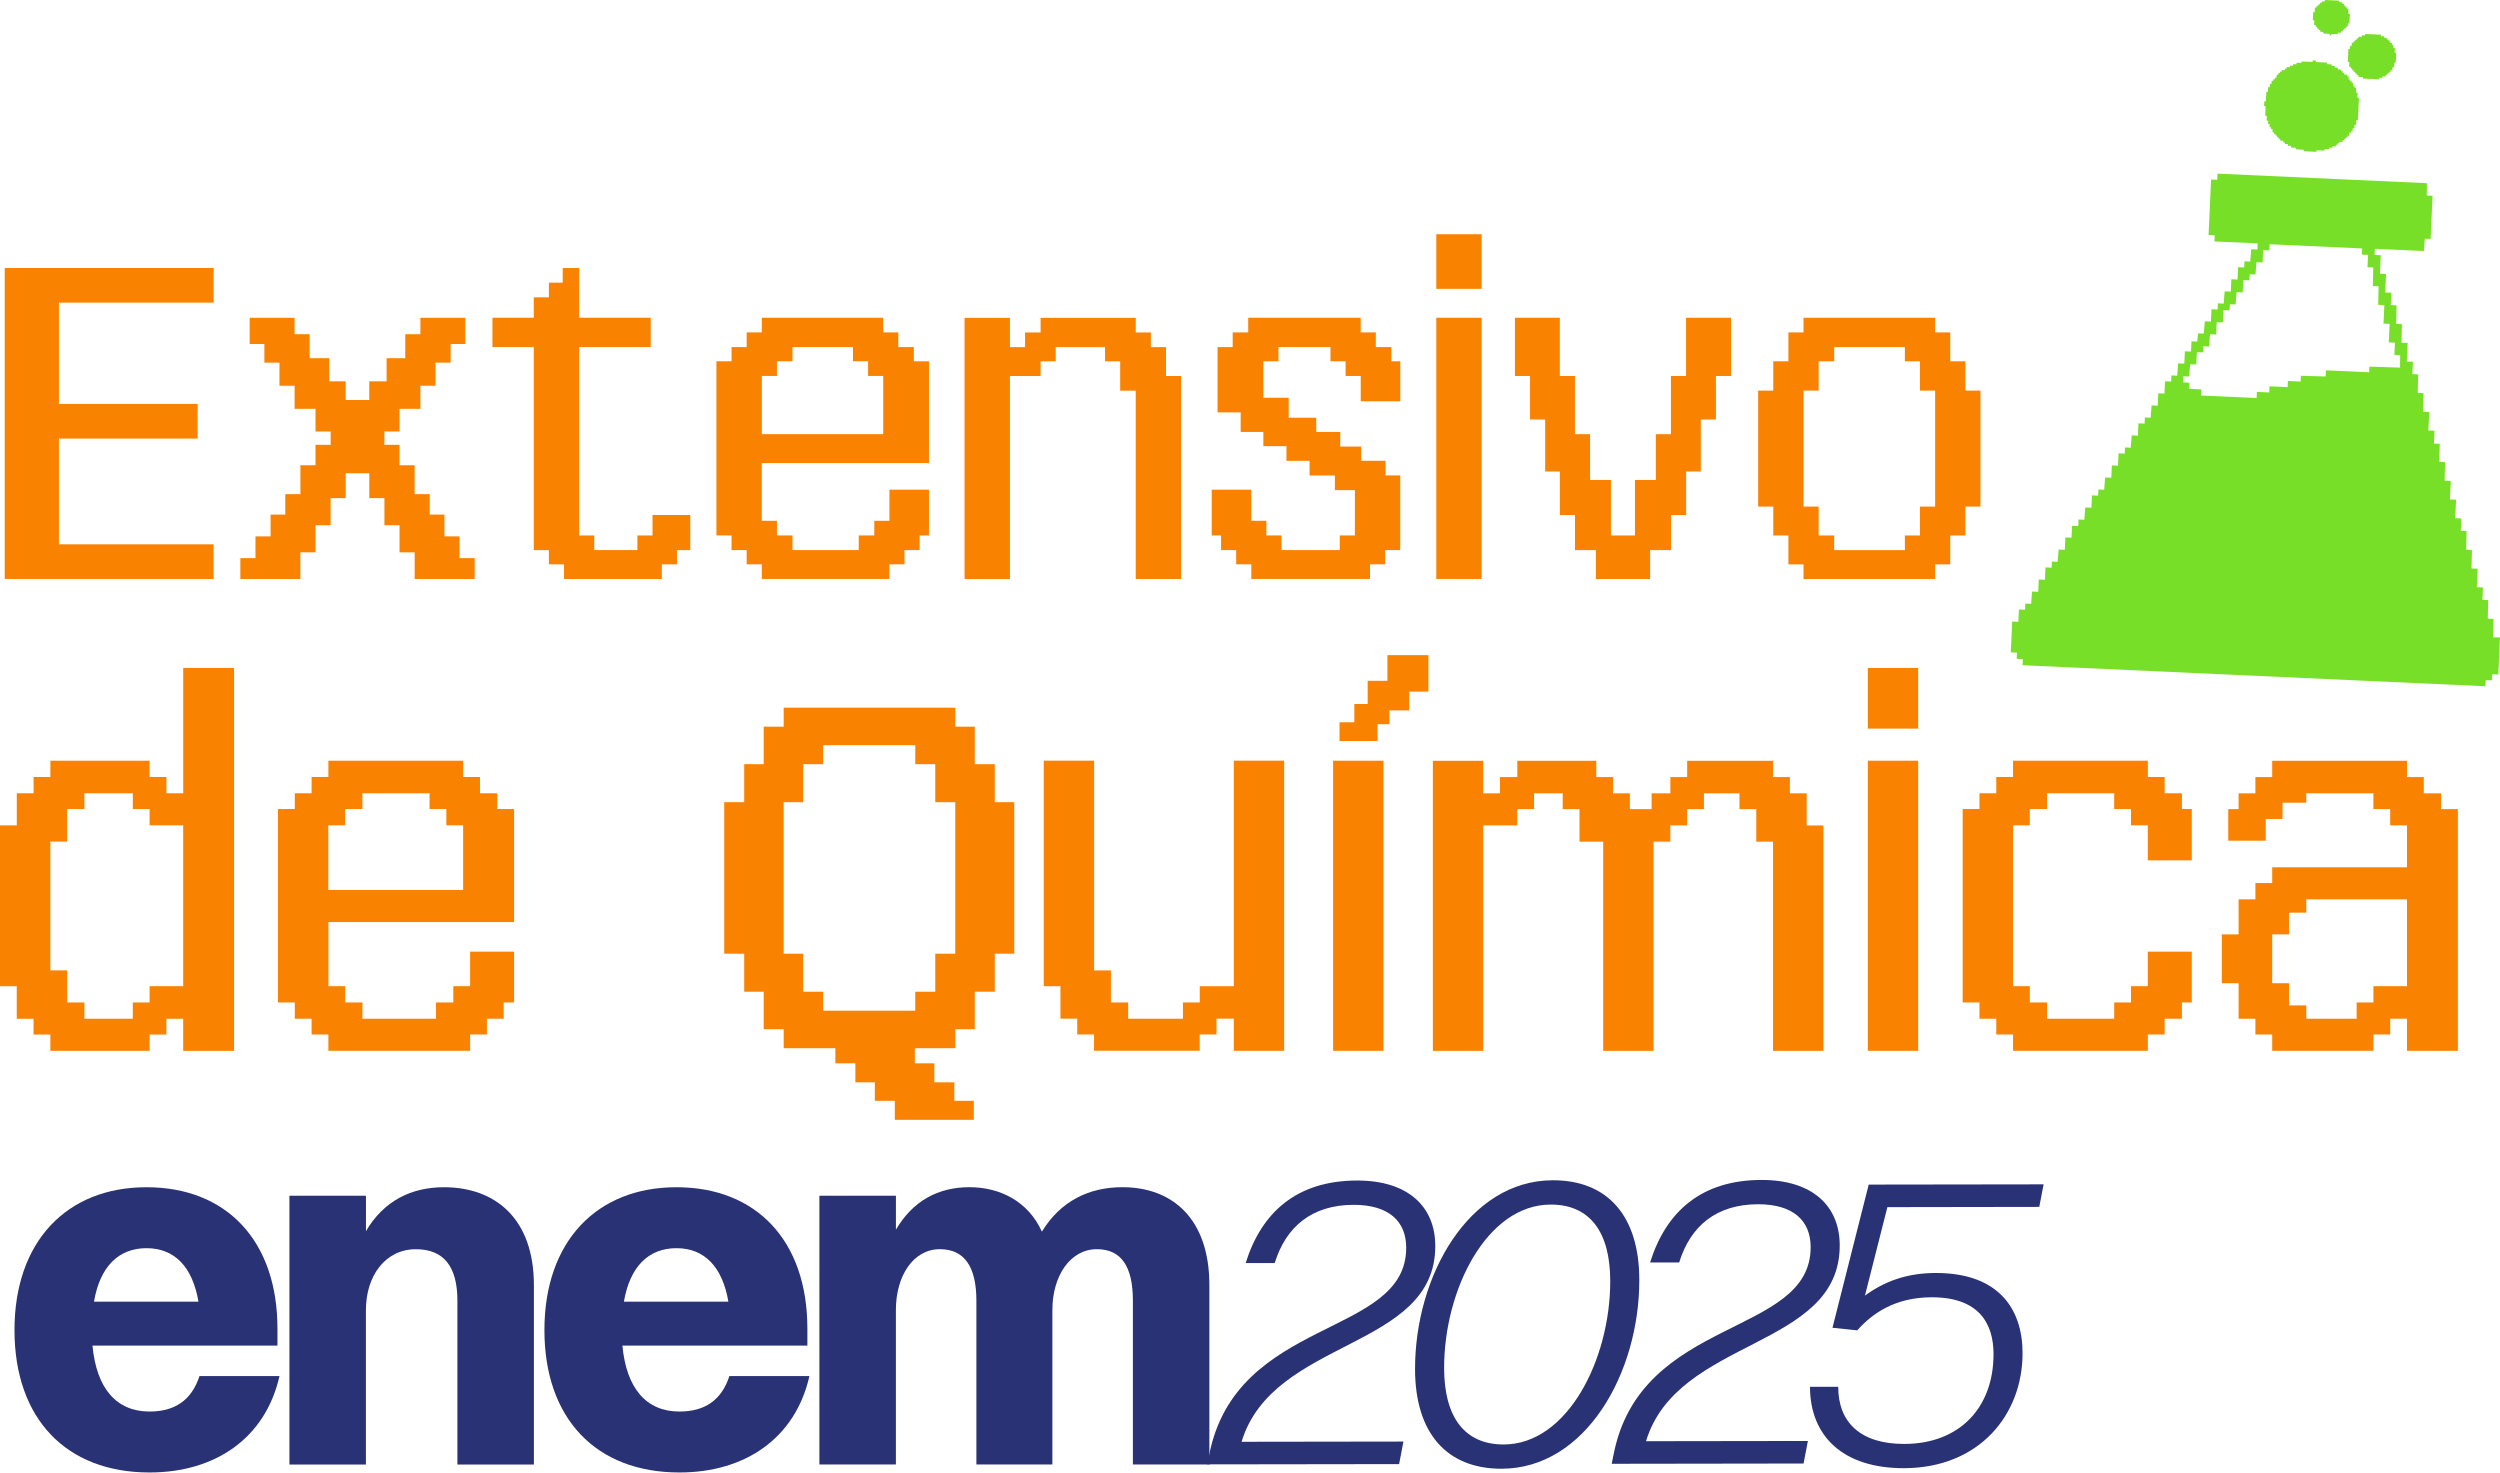
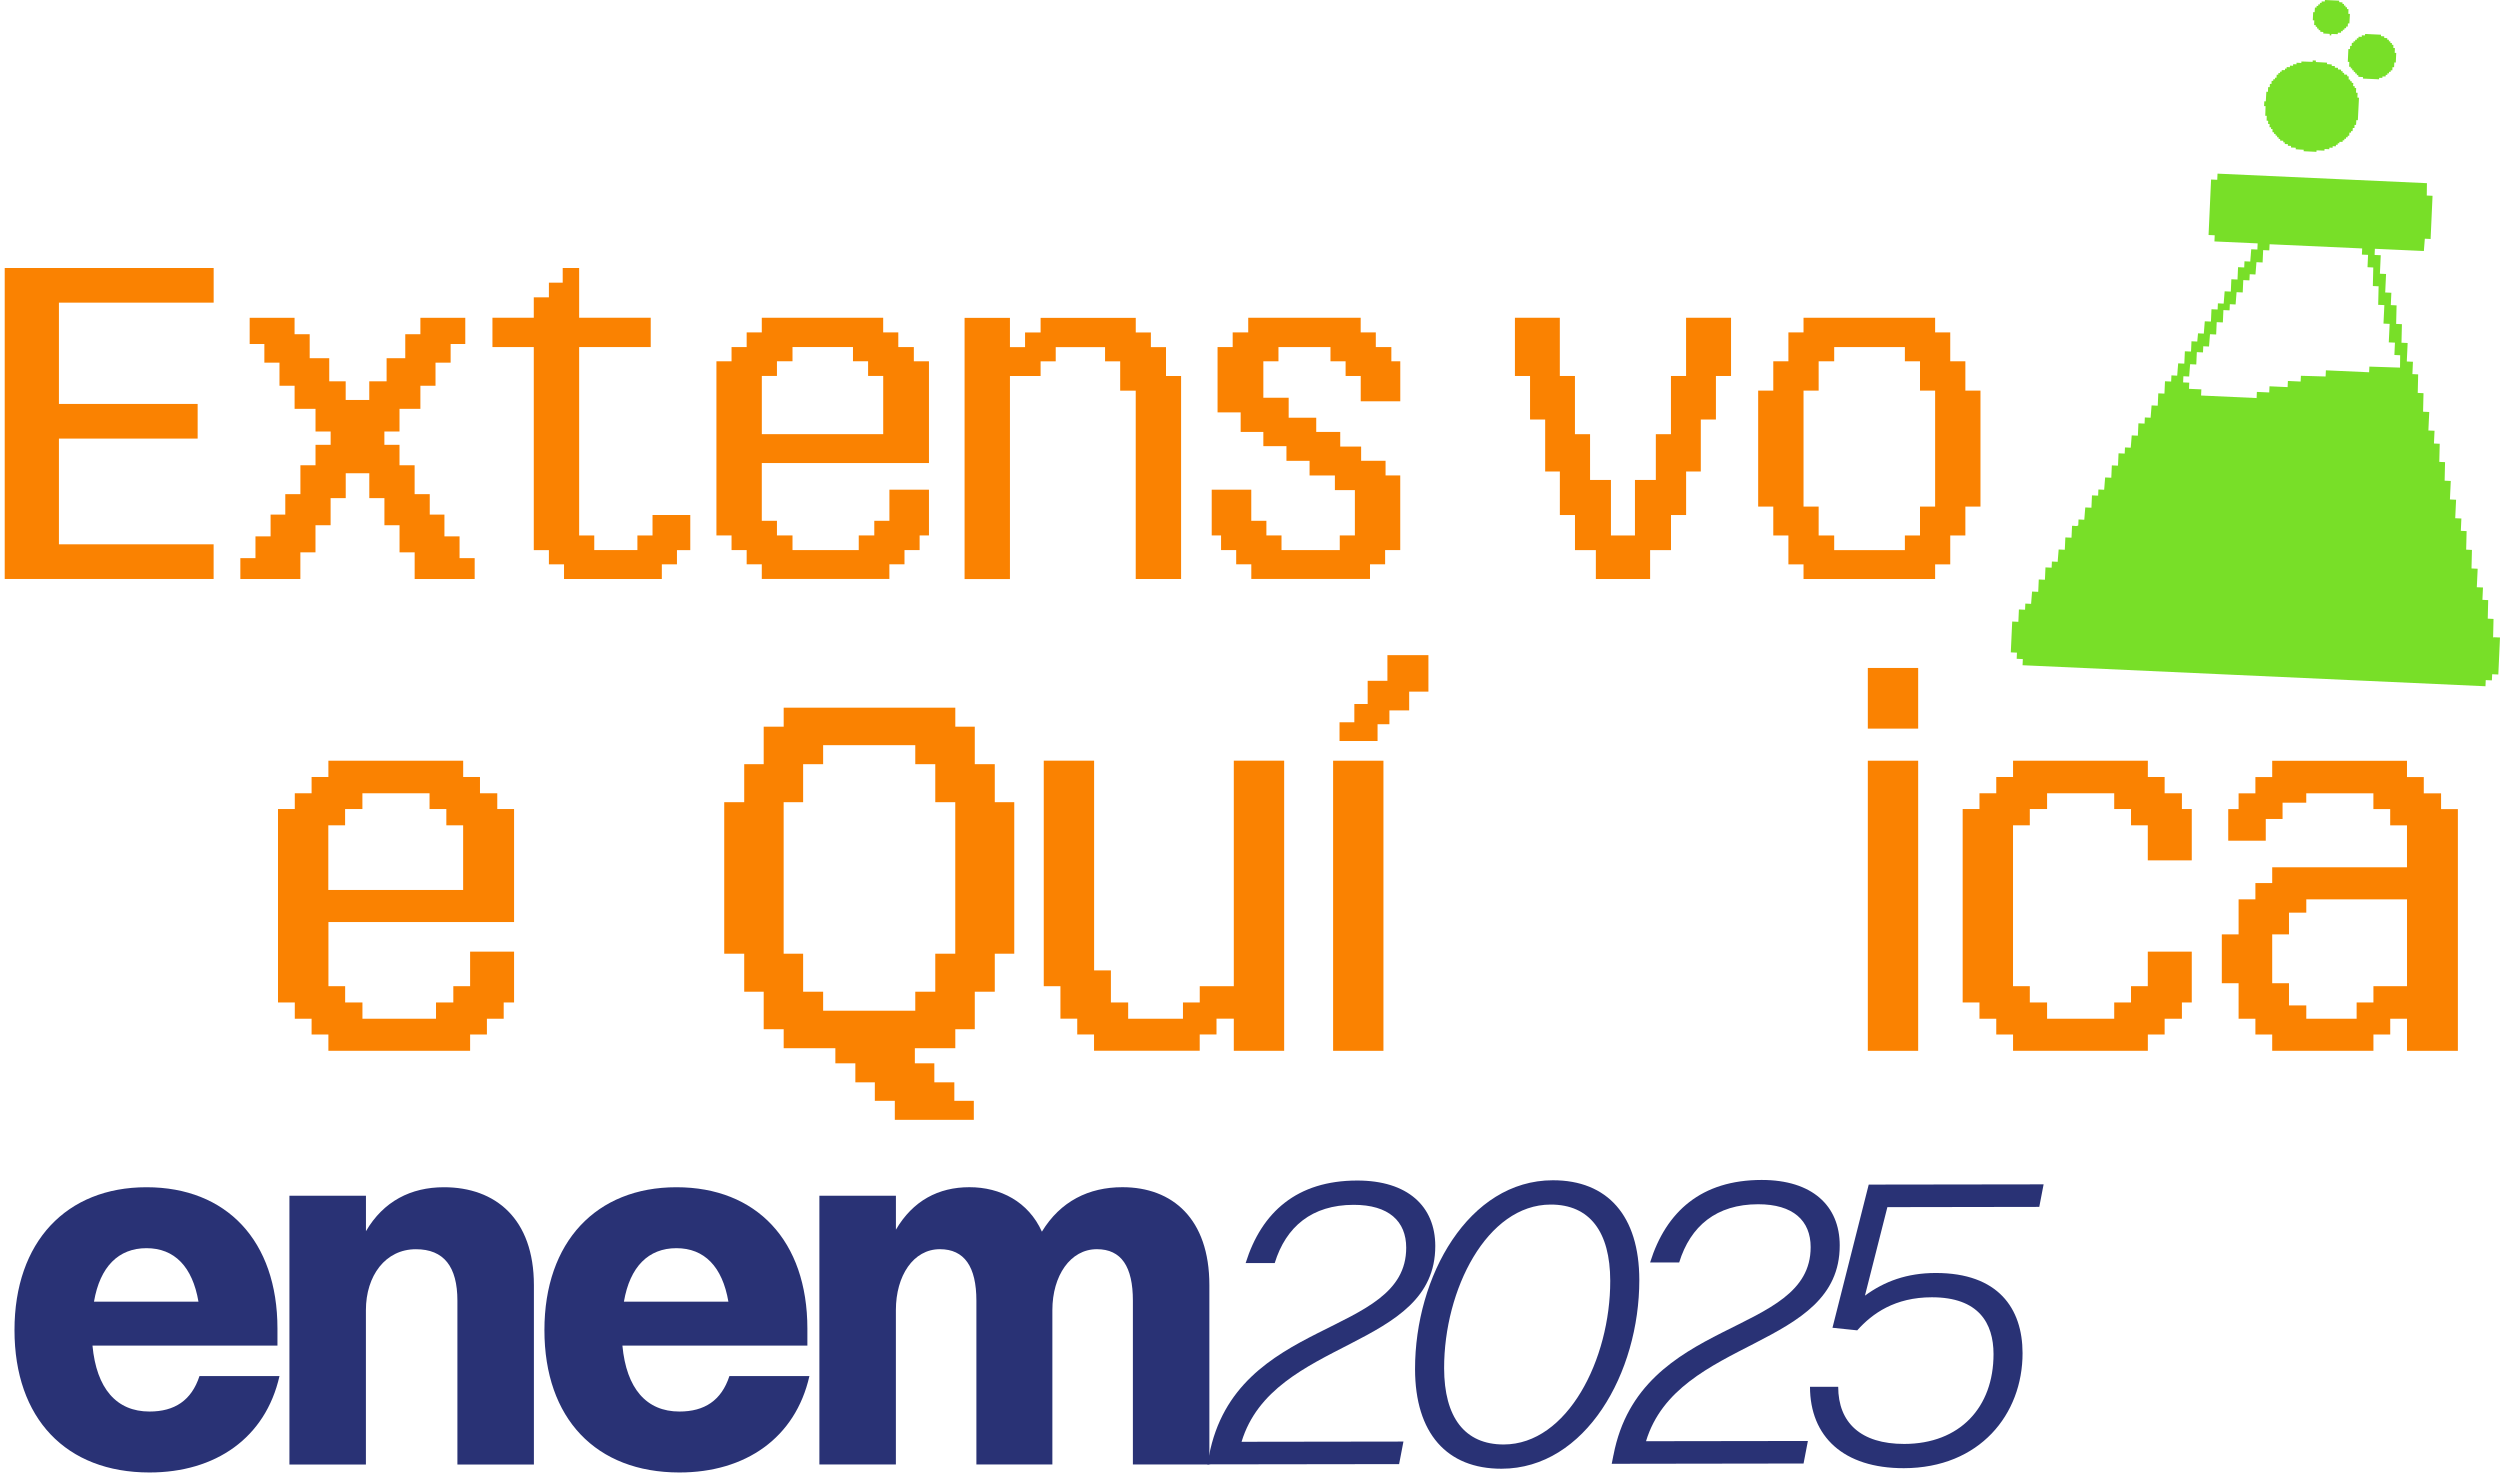
<svg xmlns="http://www.w3.org/2000/svg" width="207" height="122" viewBox="0 0 207 122" fill="none">
  <path d="M12.377 121.921C5.463 121.921 1.2 117.452 1.2 110.133C1.2 102.814 5.505 98.303 12.129 98.303C18.753 98.303 22.973 102.73 22.973 110.01V111.416H7.657C7.989 114.973 9.644 116.875 12.377 116.875C14.448 116.875 15.855 115.966 16.517 113.938H23.141C21.983 119.067 17.843 121.921 12.377 121.921ZM7.782 107.776H16.433C15.936 104.88 14.445 103.349 12.129 103.349C9.812 103.349 8.279 104.88 7.782 107.776Z" fill="#293275" />
  <path d="M23.967 99.006H30.301V101.943C31.749 99.46 34.027 98.303 36.757 98.303C41.019 98.303 44.207 100.908 44.207 106.412V121.263H37.873V107.695C37.873 104.884 36.757 103.436 34.437 103.436C31.911 103.436 30.297 105.629 30.297 108.482V121.263H23.964V99.009L23.967 99.006Z" fill="#293275" />
  <path d="M56.255 121.921C49.341 121.921 45.078 117.452 45.078 110.133C45.078 102.814 49.383 98.303 56.007 98.303C62.631 98.303 66.851 102.73 66.851 110.01V111.416H51.535C51.867 114.973 53.522 116.875 56.255 116.875C58.327 116.875 59.733 115.966 60.395 113.938H67.019C65.861 119.067 61.721 121.921 56.255 121.921ZM51.66 107.776H60.311C59.814 104.881 58.323 103.349 56.007 103.349C53.69 103.349 52.157 104.881 51.66 107.776Z" fill="#293275" />
  <path d="M67.848 99.006H74.182V101.817C75.589 99.418 77.699 98.3 80.267 98.3C82.835 98.3 85.152 99.499 86.269 101.982C87.801 99.457 90.16 98.3 92.935 98.3C97.074 98.3 100.136 100.905 100.136 106.409V121.26H93.803V107.692C93.803 104.881 92.851 103.433 90.821 103.433C88.627 103.433 87.136 105.625 87.136 108.479V121.26H80.845V107.692C80.845 104.881 79.851 103.433 77.821 103.433C75.627 103.433 74.179 105.625 74.179 108.479V121.26H67.845V99.006H67.848Z" fill="#293275" />
  <path d="M100.107 120.534C102.317 108.969 116.443 110.781 116.434 103.31C116.434 101.121 114.991 99.757 112.081 99.76C108.632 99.763 106.477 101.562 105.547 104.58H103.14C104.463 100.344 107.406 97.754 112.365 97.748C116.569 97.742 118.837 99.892 118.841 103.162C118.854 111.78 105.412 110.758 102.801 119.38L116.205 119.361L115.846 121.228L99.962 121.25L100.104 120.531L100.107 120.534Z" fill="#293275" />
  <path d="M117.166 113.364C117.156 105.68 121.599 97.735 128.572 97.726C133.099 97.719 135.728 100.66 135.735 105.974C135.745 113.657 131.302 121.602 124.329 121.611C119.802 121.618 117.173 118.677 117.166 113.364ZM119.573 113.289C119.58 117.346 121.27 119.606 124.507 119.603C129.788 119.596 133.338 112.551 133.328 106.051C133.321 101.995 131.631 99.734 128.395 99.738C123.113 99.744 119.563 106.789 119.573 113.289Z" fill="#293275" />
  <path d="M133.596 120.486C135.806 108.921 149.932 110.733 149.922 103.262C149.922 101.073 148.48 99.709 145.569 99.712C142.12 99.715 139.965 101.514 139.036 104.532H136.629C137.952 100.296 140.894 97.706 145.853 97.7C150.058 97.694 152.326 99.844 152.329 103.114C152.342 111.732 138.9 110.71 136.29 119.332L149.693 119.313L149.335 121.179L133.451 121.202L133.593 120.483L133.596 120.486Z" fill="#293275" />
  <path d="M157.64 121.566C152.645 121.573 149.874 118.955 149.867 114.828H152.203C152.207 117.804 154.078 119.561 157.672 119.558C162.273 119.551 165.071 116.53 165.064 112.113C165.061 109.562 163.835 107.412 159.953 107.415C156.898 107.418 155.033 108.75 153.778 110.152L151.729 109.939L154.73 98.084L169.211 98.064L168.852 99.931L156.275 99.951L154.417 107.279C156.033 106.093 157.898 105.406 160.273 105.403C165.448 105.396 167.465 108.337 167.468 112.035C167.475 117.097 163.925 121.557 157.637 121.566H157.64Z" fill="#293275" />
  <path d="M4.879 25.059V33.446H16.365V36.315H4.879V45.069H17.688V47.939H0.39V22.19H17.691V25.059H4.879Z" fill="#FA8201" />
  <path d="M26.122 33.852H24.393V31.94H23.141V30.028H21.889V28.484H20.673V26.314H24.39V27.674H25.642V29.66H27.261V31.573H28.623V33.117H30.575V31.573H32.011V29.66H33.556V27.674H34.808V26.314H38.525V28.484H37.312V30.028H36.06V31.94H34.808V33.852H33.079V35.729H31.827V36.831H33.079V38.524H34.331V40.916H35.583V42.609H36.799V44.412H38.051V46.214H39.303V47.942H34.334V45.734H33.082V43.489H31.83V41.245H30.578V39.185H28.626V41.245H27.374V43.489H26.122V45.734H24.87V47.942H19.901V46.214H21.153V44.412H22.405V42.609H23.622V40.916H24.874V38.524H26.125V36.831H27.377V35.729H26.125V33.852H26.122Z" fill="#FA8201" />
  <path d="M57.155 42.645V45.55H56.052V46.727H54.8V47.939H46.701V46.727H45.449V45.55H44.197V28.738H40.774V26.31H44.197V24.618H45.449V23.405H46.592V22.19H47.953V26.31H53.88V28.738H47.953V44.334H49.205V45.547H52.777V44.334H54.029V42.642H57.158L57.155 42.645Z" fill="#FA8201" />
  <path d="M63.079 43.122H64.331V44.334H65.619V45.547H71.104V44.334H72.391V43.122H73.643V40.546H76.918V44.334H76.144V45.547H74.892V46.724H73.64V47.936H63.076V46.724H61.824V45.547H60.572V44.334H59.32V29.915H60.572V28.738H61.824V27.523H63.076V26.31H73.127V27.523H74.379V28.738H75.666V29.915H76.918V38.34H63.076V43.122H63.079ZM63.079 35.948H73.13V31.128H71.878V29.912H70.626V28.735H65.619V29.912H64.331V31.128H63.079V35.948Z" fill="#FA8201" />
  <path d="M96.542 31.131H97.794V47.942H94.038V32.346H92.751V29.918H91.499V28.741H87.414V29.918H86.162V31.134H83.623V47.946H79.867V26.317H83.623V28.745H84.875V27.529H86.162V26.317H94.041V27.529H95.293V28.745H96.545V31.137L96.542 31.131Z" fill="#FA8201" />
  <path d="M115.208 29.915H115.943V33.227H112.668V31.131H111.416V29.915H110.164V28.738H105.857V29.915H104.605V32.933H106.702V34.587H108.984V35.764H110.971V36.976H112.701V38.153H114.724V39.366H115.94V45.547H114.688V46.724H113.436V47.936H103.608V46.724H102.356V45.547H101.104V44.334H100.33V40.546H103.605V43.122H104.857V44.334H106.109V45.547H110.932V44.334H112.184V40.581H110.529V39.369H108.432V38.157H106.518V36.941H104.605V35.764H102.727V34.145H100.814V28.738H102.066V27.523H103.353V26.31H112.665V27.523H113.917V28.738H115.204V29.915H115.208Z" fill="#FA8201" />
-   <path d="M118.925 19.394H122.68V23.918H118.925V19.394ZM118.925 26.31H122.68V47.939H118.925V26.31Z" fill="#FA8201" />
  <path d="M143.33 26.31V31.131H142.078V34.736H140.826V39.04H139.61V42.645H138.358V45.55H136.629V47.942H132.137V45.55H130.408V42.645H129.156V39.04H127.94V34.736H126.688V31.131H125.436V26.31H129.153V31.131H130.405V35.951H131.657V39.74H133.386V44.337H135.374V39.74H137.103V35.951H138.355V31.131H139.607V26.31H143.324H143.33Z" fill="#FA8201" />
  <path d="M163.983 32.343V41.945H162.732V44.337H161.48V46.73H160.228V47.942H149.332V46.73H148.08V44.337H146.828V41.945H145.576V32.343H146.828V29.915H148.08V27.523H149.332V26.31H160.228V27.523H161.48V29.915H162.732V32.343H163.983ZM160.228 32.343H158.976V29.915H157.724V28.738H151.871V29.915H150.584V32.343H149.332V41.945H150.584V44.337H151.871V45.55H157.724V44.337H158.976V41.945H160.228V32.343Z" fill="#FA8201" />
-   <path d="M19.379 55.307V87.011H15.168V84.355H13.777V85.66H12.387V87.008H4.169V85.66H2.778V84.355H1.387V81.659H0V68.339H1.391V65.683H2.781V64.335H4.172V62.987H12.39V64.335H13.781V65.683H15.171V55.307H19.382H19.379ZM15.168 81.656V68.336H12.387V66.988H10.996V65.683H6.989V66.988H5.559V69.684H4.169V80.347H5.559V83.004H6.989V84.351H10.996V83.004H12.387V81.656H15.168Z" fill="#FA8201" />
  <path d="M27.187 81.656H28.578V83.004H30.01V84.351H36.102V83.004H37.535V81.656H38.925V78.796H42.565V83.004H41.706V84.351H40.316V85.657H38.925V87.005H27.19V85.657H25.8V84.351H24.409V83.004H23.018V66.988H24.409V65.683H25.8V64.335H27.19V62.987H38.351V64.335H39.742V65.683H41.174V66.988H42.565V76.345H27.194V81.656H27.187ZM27.187 73.689H38.348V68.336H36.957V66.988H35.566V65.683H30.007V66.988H28.574V68.336H27.184V73.689H27.187Z" fill="#FA8201" />
  <path d="M87.814 81.656H86.423V62.984H90.592V80.347H91.983V83.004H93.412V84.351H97.949V83.004H99.339V81.656H102.159V62.984H106.328V87.005H102.159V84.348H100.727V85.654H99.336V87.002H90.586V85.654H89.195V84.348H87.804V81.653L87.814 81.656Z" fill="#FA8201" />
  <path d="M110.381 62.987H114.549V87.008H110.381V62.987ZM118.273 54.243V57.267H116.679V58.821H115.043V59.966H114.062V61.355H110.913V59.805H112.139V58.292H113.243V56.371H114.878V54.246H118.273V54.243Z" fill="#FA8201" />
-   <path d="M150.977 68.339V87.011H146.808V69.69H145.418V66.995H144.027V65.689H141.085V66.995H139.694V68.343H138.303V69.69H136.913V87.011H132.744V69.69H130.782V66.995H129.392V65.689H127.02V66.995H125.629V68.343H122.809V87.014H118.641V62.993H122.809V65.689H124.2V64.341H125.633V62.993H132.173V64.341H133.563V65.689H134.954V66.995H136.755V65.689H138.307V64.341H139.697V62.993H146.812V64.341H148.202V65.689H149.593V68.346H150.984L150.977 68.339Z" fill="#FA8201" />
  <path d="M154.656 55.307H158.824V60.33H154.656V55.307ZM154.656 62.987H158.824V87.008H154.656V62.987Z" fill="#FA8201" />
  <path d="M177.838 71.238V68.336H176.448V66.988H175.057V65.683H169.498V66.988H168.068V68.336H166.678V81.656H168.068V83.004H169.498V84.351H175.057V83.004H176.448V81.656H177.838V78.796H181.478V83.004H180.662V84.351H179.232V85.657H177.842V87.005H166.681V85.657H165.29V84.351H163.9V83.004H162.509V66.988H163.9V65.683H165.29V64.335H166.681V62.987H177.842V64.335H179.232V65.683H180.662V66.988H181.478V71.238H177.838Z" fill="#FA8201" />
  <path d="M203.512 66.988V87.008H199.301V84.351H197.911V85.657H196.52V87.005H188.138V85.657H186.747V84.351H185.356V81.411H183.966V77.367H185.356V74.466H186.747V73.118H188.138V71.812H199.298V68.339H197.908V66.992H196.517V65.686H190.958V66.463H188.996V67.811H187.605V69.61H184.498V66.995H185.356V65.689H186.747V64.341H188.138V62.993H199.298V64.341H200.689V65.689H202.121V66.995H203.512V66.988ZM199.301 74.466H190.961V75.568H189.528V77.367H188.138V81.411H189.528V83.249H190.961V84.351H195.129V83.004H196.52V81.656H199.301V74.466Z" fill="#FA8201" />
  <path d="M206.429 52.782L206.464 51.247L205.987 51.225L206.022 49.69L205.545 49.667L205.59 48.645L205.08 48.623L205.151 47.091L204.641 47.069L204.677 45.534L204.199 45.511L204.235 43.976L203.757 43.954L203.802 42.932L203.293 42.909L203.364 41.378L202.854 41.355L202.925 39.824L202.415 39.801L202.451 38.266L201.973 38.244L202.009 36.744L201.531 36.722L201.579 35.667L201.07 35.645L201.141 34.113L200.631 34.091L200.666 32.556L200.189 32.533L200.224 30.999L199.747 30.976L199.792 29.954L199.282 29.931L199.353 28.4L198.843 28.377L198.879 26.842L198.401 26.82L198.437 25.285L197.959 25.262L198.004 24.24L197.495 24.218L197.566 22.686L197.056 22.664L197.127 21.132L196.617 21.11L196.64 20.6L200.695 20.784L200.776 19.765L201.254 19.788L201.415 16.212L200.937 16.189L200.95 15.167L183.611 14.377L183.588 14.887L183.078 14.864L182.869 19.459L183.378 19.481L183.356 19.991L186.934 20.152L186.911 20.661L186.402 20.639L186.321 21.658L185.843 21.635L185.821 22.145L185.311 22.122L185.266 23.144L184.756 23.122L184.711 24.144L184.201 24.121L184.12 25.14L183.643 25.117L183.62 25.627L183.111 25.604L183.065 26.626L182.556 26.604L182.475 27.623L181.997 27.6L181.933 28.28L181.455 28.258L181.417 29.109L180.907 29.087L180.862 30.109L180.352 30.086L180.271 31.105L179.794 31.082L179.771 31.592L179.261 31.569L179.216 32.591L178.706 32.569L178.661 33.591L178.151 33.568L178.071 34.587L177.593 34.565L177.571 35.074L177.061 35.051L177.016 36.074L176.506 36.051L176.425 37.07L175.948 37.047L175.925 37.557L175.415 37.534L175.37 38.556L174.86 38.534L174.815 39.556L174.305 39.533L174.225 40.552L173.747 40.53L173.724 41.039L173.215 41.017L173.17 42.039L172.66 42.016L172.579 43.035L172.102 43.012L172.079 43.506C171.947 43.606 171.727 43.519 171.566 43.535L171.521 44.521L171.011 44.499L170.966 45.521L170.456 45.498L170.375 46.517L169.898 46.495L169.875 47.004L169.365 46.981L169.32 48.004L168.81 47.981L168.765 49.003L168.255 48.981L168.175 49.999L167.697 49.977L167.675 50.486L167.165 50.464L167.12 51.486L166.61 51.463L166.494 54.017L167.004 54.039L166.981 54.549L167.491 54.572L167.468 55.081L205.797 56.822L205.819 56.313L206.329 56.335L206.351 55.826L206.861 55.848L207 52.785L206.49 52.763L206.429 52.782ZM196.185 30.347L196.162 30.824L192.584 30.663L192.561 31.173L190.516 31.115L190.493 31.592L189.438 31.544L189.415 32.053L187.915 31.985L187.892 32.495L186.869 32.45L186.847 32.959L182.249 32.749L182.272 32.24L181.249 32.195L181.271 31.685L180.762 31.663L180.784 31.153L181.262 31.176L181.342 30.157L181.852 30.18L181.897 29.157L182.407 29.18L182.43 28.671L182.907 28.693L182.988 27.674L183.498 27.697L183.543 26.675L184.053 26.697L184.098 25.675L184.608 25.698L184.63 25.188L185.108 25.211L185.188 24.192L185.698 24.215L185.743 23.192L186.253 23.215L186.276 22.706L186.753 22.728L186.834 21.709L187.344 21.732L187.389 20.71L187.899 20.732L187.921 20.223L195.588 20.571L195.565 21.081L196.075 21.103L196.03 22.125L196.507 22.148L196.472 23.683L196.949 23.705L196.914 25.24L197.424 25.262L197.353 26.794L197.862 26.817L197.791 28.348L198.301 28.371L198.256 29.393L198.734 29.415L198.721 30.438L196.165 30.354L196.185 30.347Z" fill="#78DF28" />
  <path d="M195.323 8.119L195.23 9.953L195.107 9.947L195.081 10.344L194.958 10.337L194.946 10.601L194.813 10.595L194.794 10.86L194.671 10.853L194.665 10.985L194.533 10.979L194.513 11.243L194.391 11.237L194.384 11.369L194.252 11.363L194.245 11.495L194.113 11.488L194.107 11.62L193.974 11.614L193.968 11.746H193.703L193.697 11.866L193.565 11.859L193.558 11.991L193.429 11.985C193.4 12.017 193.416 12.075 193.41 12.117L193.158 12.104C193.129 12.136 193.145 12.194 193.139 12.236L192.887 12.223C192.858 12.256 192.874 12.314 192.868 12.356L192.484 12.339C192.455 12.356 192.474 12.462 192.464 12.472L191.809 12.449L191.803 12.572L190.741 12.523L190.748 12.401L190.083 12.362C190.083 12.362 190.102 12.246 190.077 12.23L189.693 12.214L189.699 12.082L189.435 12.069L189.441 11.936L189.176 11.924L189.183 11.791L189.051 11.785C189.047 11.743 189.07 11.685 189.044 11.653L188.793 11.64L188.799 11.508L188.667 11.501L188.673 11.369L188.541 11.363L188.547 11.23L188.415 11.224L188.421 11.092L188.289 11.085L188.296 10.953L188.163 10.947V10.689L188.041 10.682L188.047 10.54L187.915 10.534L187.928 10.282C187.896 10.253 187.837 10.269 187.796 10.263L187.808 10.011C187.792 9.982 187.686 10.002 187.676 9.992L187.686 9.592L187.563 9.586L187.589 8.789L187.466 8.783L187.486 8.386L187.608 8.393L187.654 7.596L187.786 7.603L187.802 7.213C187.844 7.21 187.902 7.232 187.934 7.206L187.947 6.945L188.079 6.952L188.092 6.694C188.134 6.69 188.192 6.713 188.225 6.687L188.231 6.558L188.363 6.565L188.37 6.433L188.492 6.439L188.512 6.184C188.512 6.184 188.628 6.204 188.644 6.178L188.651 6.049L188.783 6.055L188.789 5.933H188.918L188.928 5.807H189.193L189.199 5.678L189.331 5.684L189.338 5.552L189.602 5.565L189.609 5.433L189.867 5.446C189.873 5.404 189.857 5.346 189.886 5.314L190.148 5.327L190.154 5.194L190.551 5.214L190.557 5.091L191.487 5.123L191.493 5.001L191.758 5.014L191.751 5.136L192.681 5.188L192.674 5.31L193.071 5.336L193.064 5.459L193.329 5.472L193.323 5.604L193.587 5.617L193.581 5.749L193.845 5.768L193.839 5.891L193.971 5.897L193.965 6.029L194.097 6.036L194.091 6.168L194.345 6.187V6.313L194.471 6.326V6.584L194.6 6.59L194.594 6.723L194.726 6.729L194.72 6.861C194.762 6.868 194.82 6.852 194.852 6.881L194.839 7.132L194.971 7.139L194.965 7.281L195.088 7.287L195.078 7.677L195.21 7.684L195.191 8.08L195.31 8.087L195.323 8.109V8.119Z" fill="#78DF28" />
  <path d="M198.408 4.382L198.372 5.178L198.25 5.172L198.23 5.568L198.098 5.562L198.085 5.826L197.953 5.82L197.946 5.952L197.814 5.946L197.808 6.078L197.675 6.071L197.669 6.204L197.537 6.197L197.53 6.329H197.265L197.259 6.449H196.994L196.988 6.568L195.652 6.507L195.659 6.384L195.268 6.358L195.275 6.226L195.142 6.22C195.139 6.178 195.162 6.12 195.136 6.088L195.007 6.081L195.013 5.959L194.888 5.949V5.82L194.762 5.813L194.768 5.684C194.736 5.655 194.678 5.672 194.636 5.665L194.642 5.533L194.51 5.526L194.52 5.127L194.397 5.12L194.445 4.059L194.578 4.066L194.591 3.801L194.713 3.808L194.733 3.544L194.865 3.55L194.871 3.418L195.004 3.424L195.01 3.292L195.142 3.298L195.149 3.166L195.281 3.173L195.288 3.041L195.552 3.053L195.559 2.921L195.823 2.934L195.83 2.812L197.149 2.873L197.143 2.995L197.404 3.008C197.433 3.024 197.404 3.134 197.411 3.14L197.666 3.16L197.659 3.282L197.788 3.289C197.814 3.324 197.791 3.379 197.795 3.421L197.927 3.427L197.92 3.56C197.962 3.566 198.02 3.55 198.053 3.579L198.046 3.708L198.169 3.714V3.972C198.169 3.972 198.282 3.963 198.298 3.992L198.282 4.375L198.404 4.382H198.408Z" fill="#78DF28" />
  <path d="M194.574 1.17L194.529 1.944L194.407 1.938L194.394 2.202L194.262 2.196L194.255 2.325C194.239 2.354 194.129 2.325 194.123 2.331L194.11 2.46H193.984L193.978 2.583L193.845 2.576L193.839 2.708H193.574L193.568 2.828L193.035 2.812L193.029 2.934L192.897 2.928L192.903 2.805L192.364 2.773L192.371 2.65L192.116 2.631C192.116 2.631 192.135 2.515 192.109 2.499L191.98 2.492L191.987 2.37C191.945 2.363 191.887 2.38 191.854 2.351L191.861 2.222L191.738 2.215L191.745 2.083L191.612 2.076L191.622 1.686L191.5 1.68L191.529 1.006L191.651 1.012L191.677 0.622C191.677 0.622 191.793 0.642 191.809 0.616L191.816 0.487L191.948 0.493L191.955 0.361L192.087 0.368L192.093 0.235L192.226 0.242L192.232 0.119H192.497L192.503 0L193.69 0.055L193.684 0.177L193.958 0.2L193.952 0.322L194.084 0.329L194.078 0.461L194.21 0.468L194.203 0.6L194.336 0.606L194.329 0.748L194.452 0.754L194.442 1.145L194.562 1.151L194.574 1.174V1.17Z" fill="#78DF28" />
  <path d="M83.981 66.421V78.967H82.368V82.114H80.712V85.219H79.099V86.792H75.75V88.043H77.363V89.617H79.019V91.148H80.632V92.722H74.091V91.148H72.436V89.617H70.823V88.043H69.168V86.792H64.889V85.219H63.234V82.114H61.621V78.967H59.966V66.421H61.621V63.274H63.234V60.169H64.889V58.596H79.099V60.169H80.712V63.274H82.368V66.421H83.981ZM79.096 66.421H77.441V63.274H75.785V61.7H68.155V63.274H66.499V66.421H64.886V78.967H66.499V82.114H68.155V83.687H75.785V82.114H77.441V78.967H79.096V66.421Z" fill="#FA8201" />
</svg>